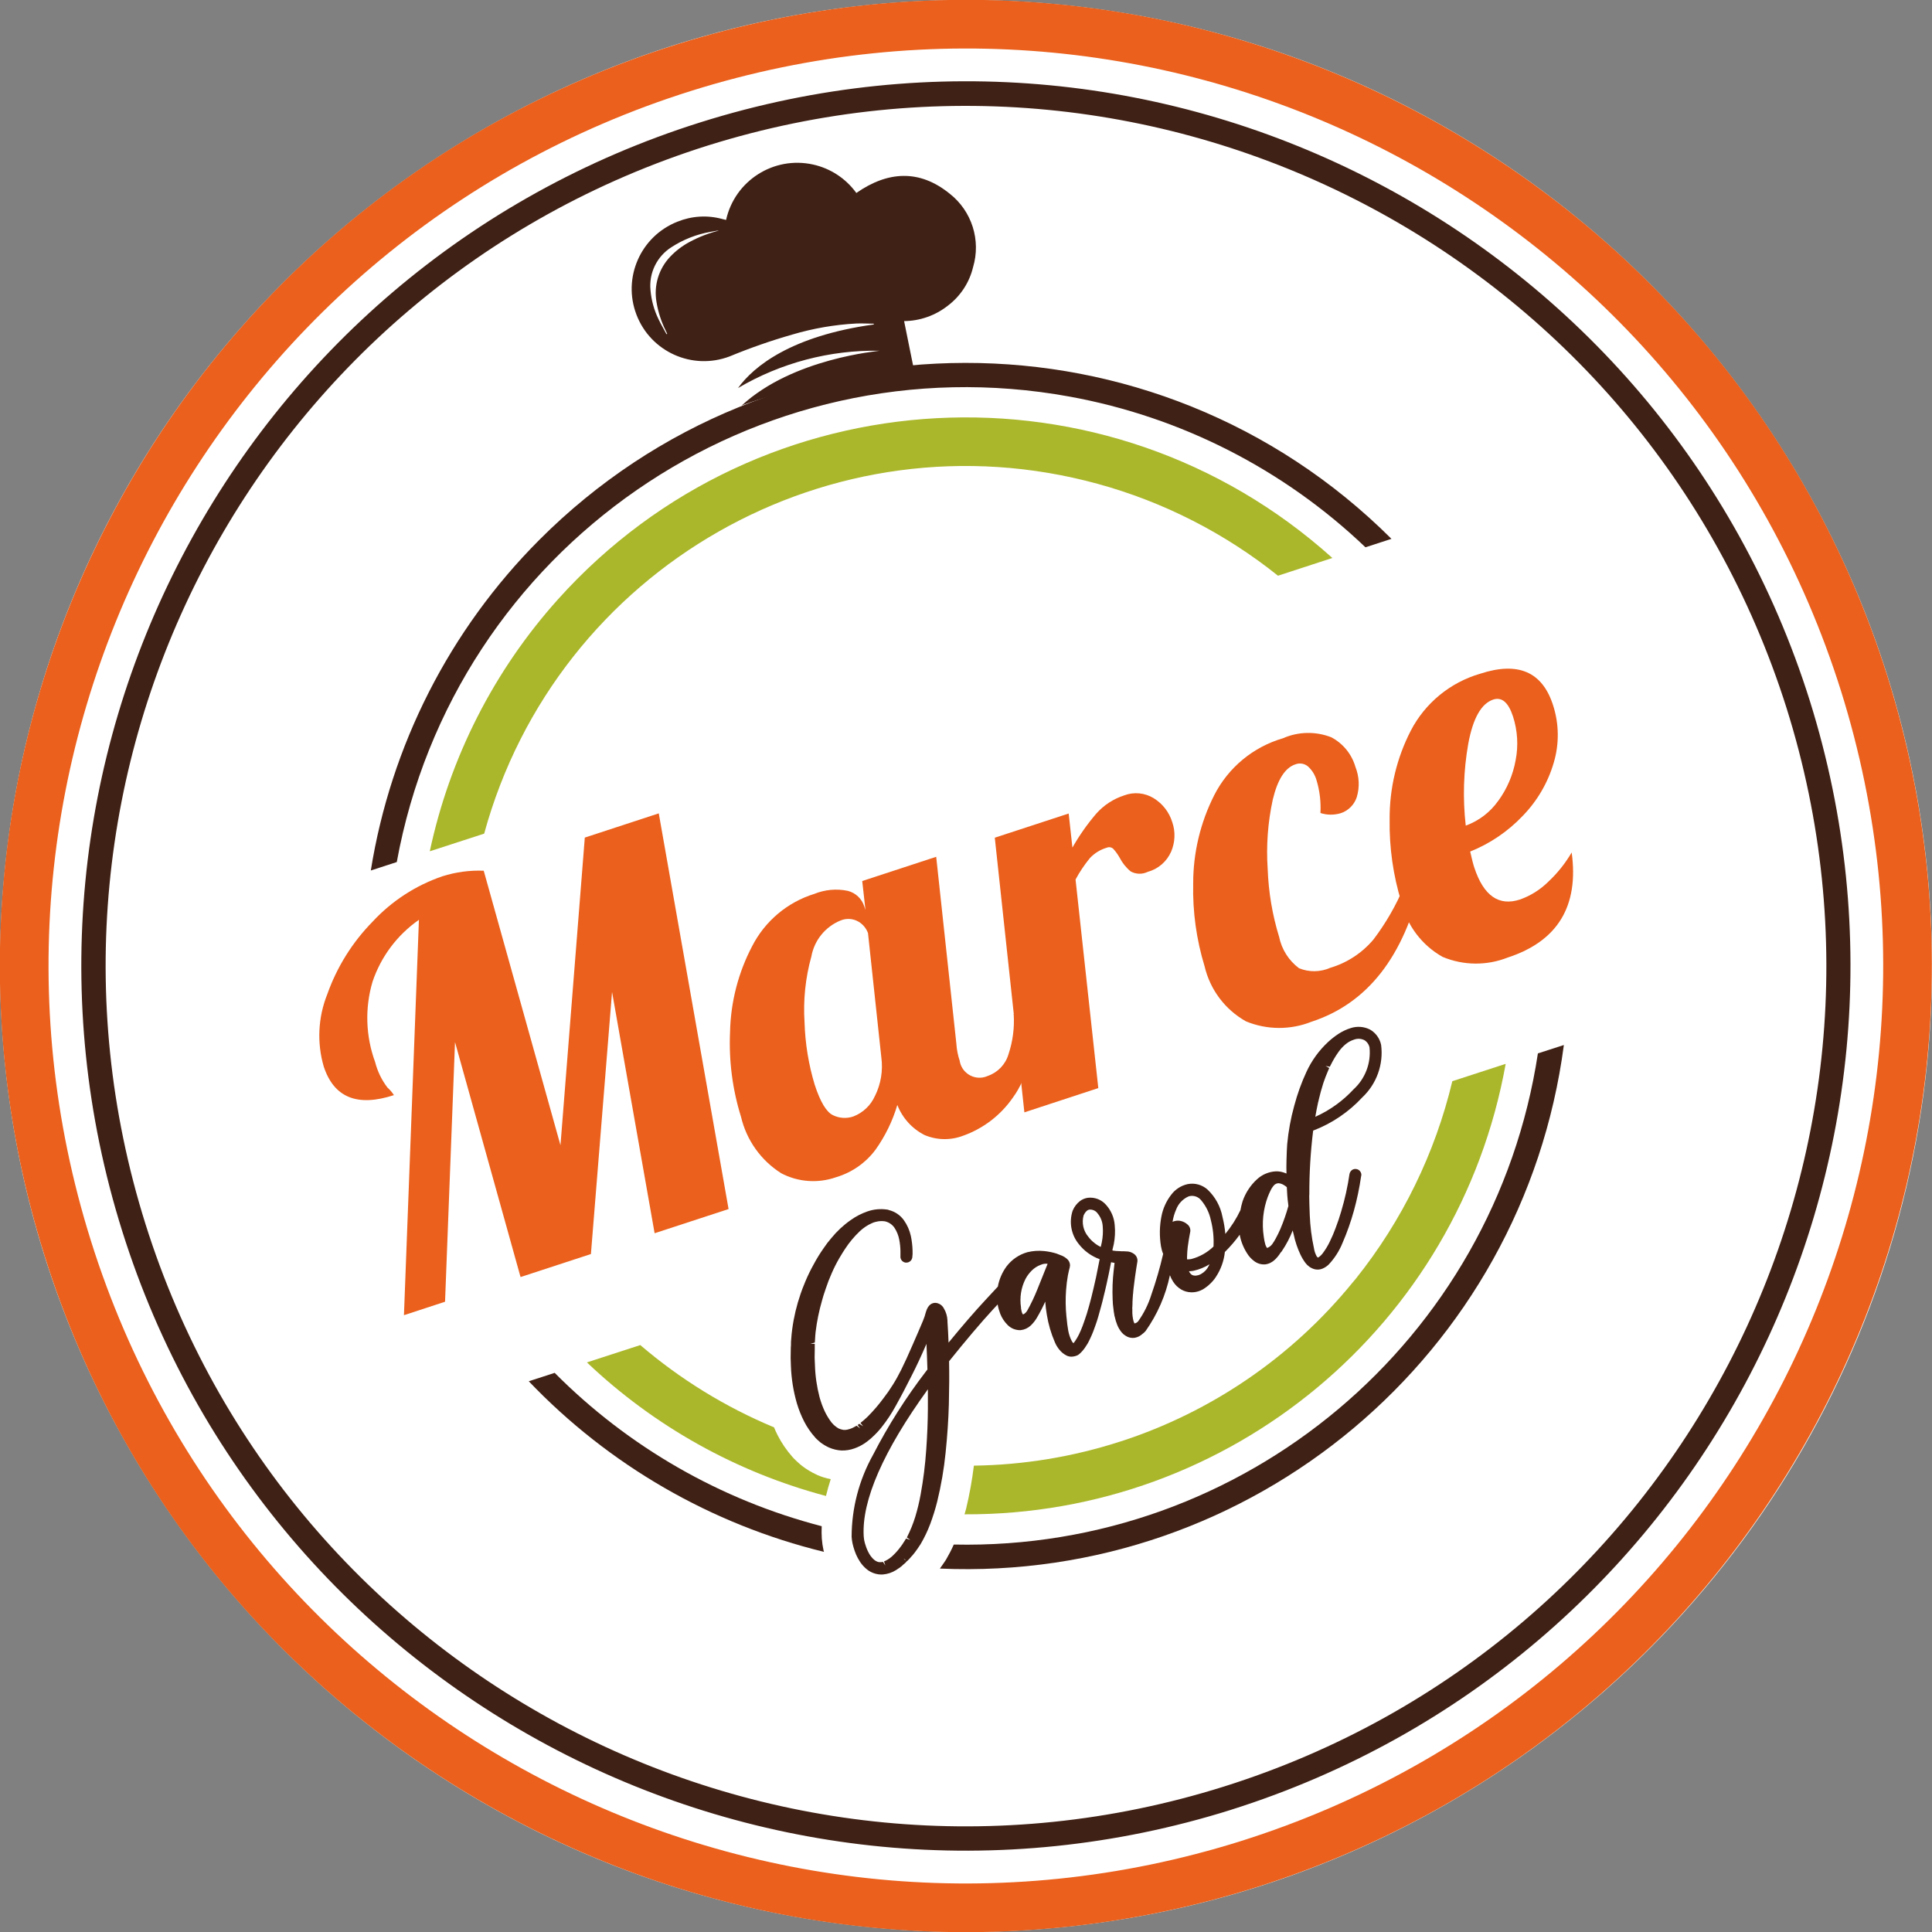
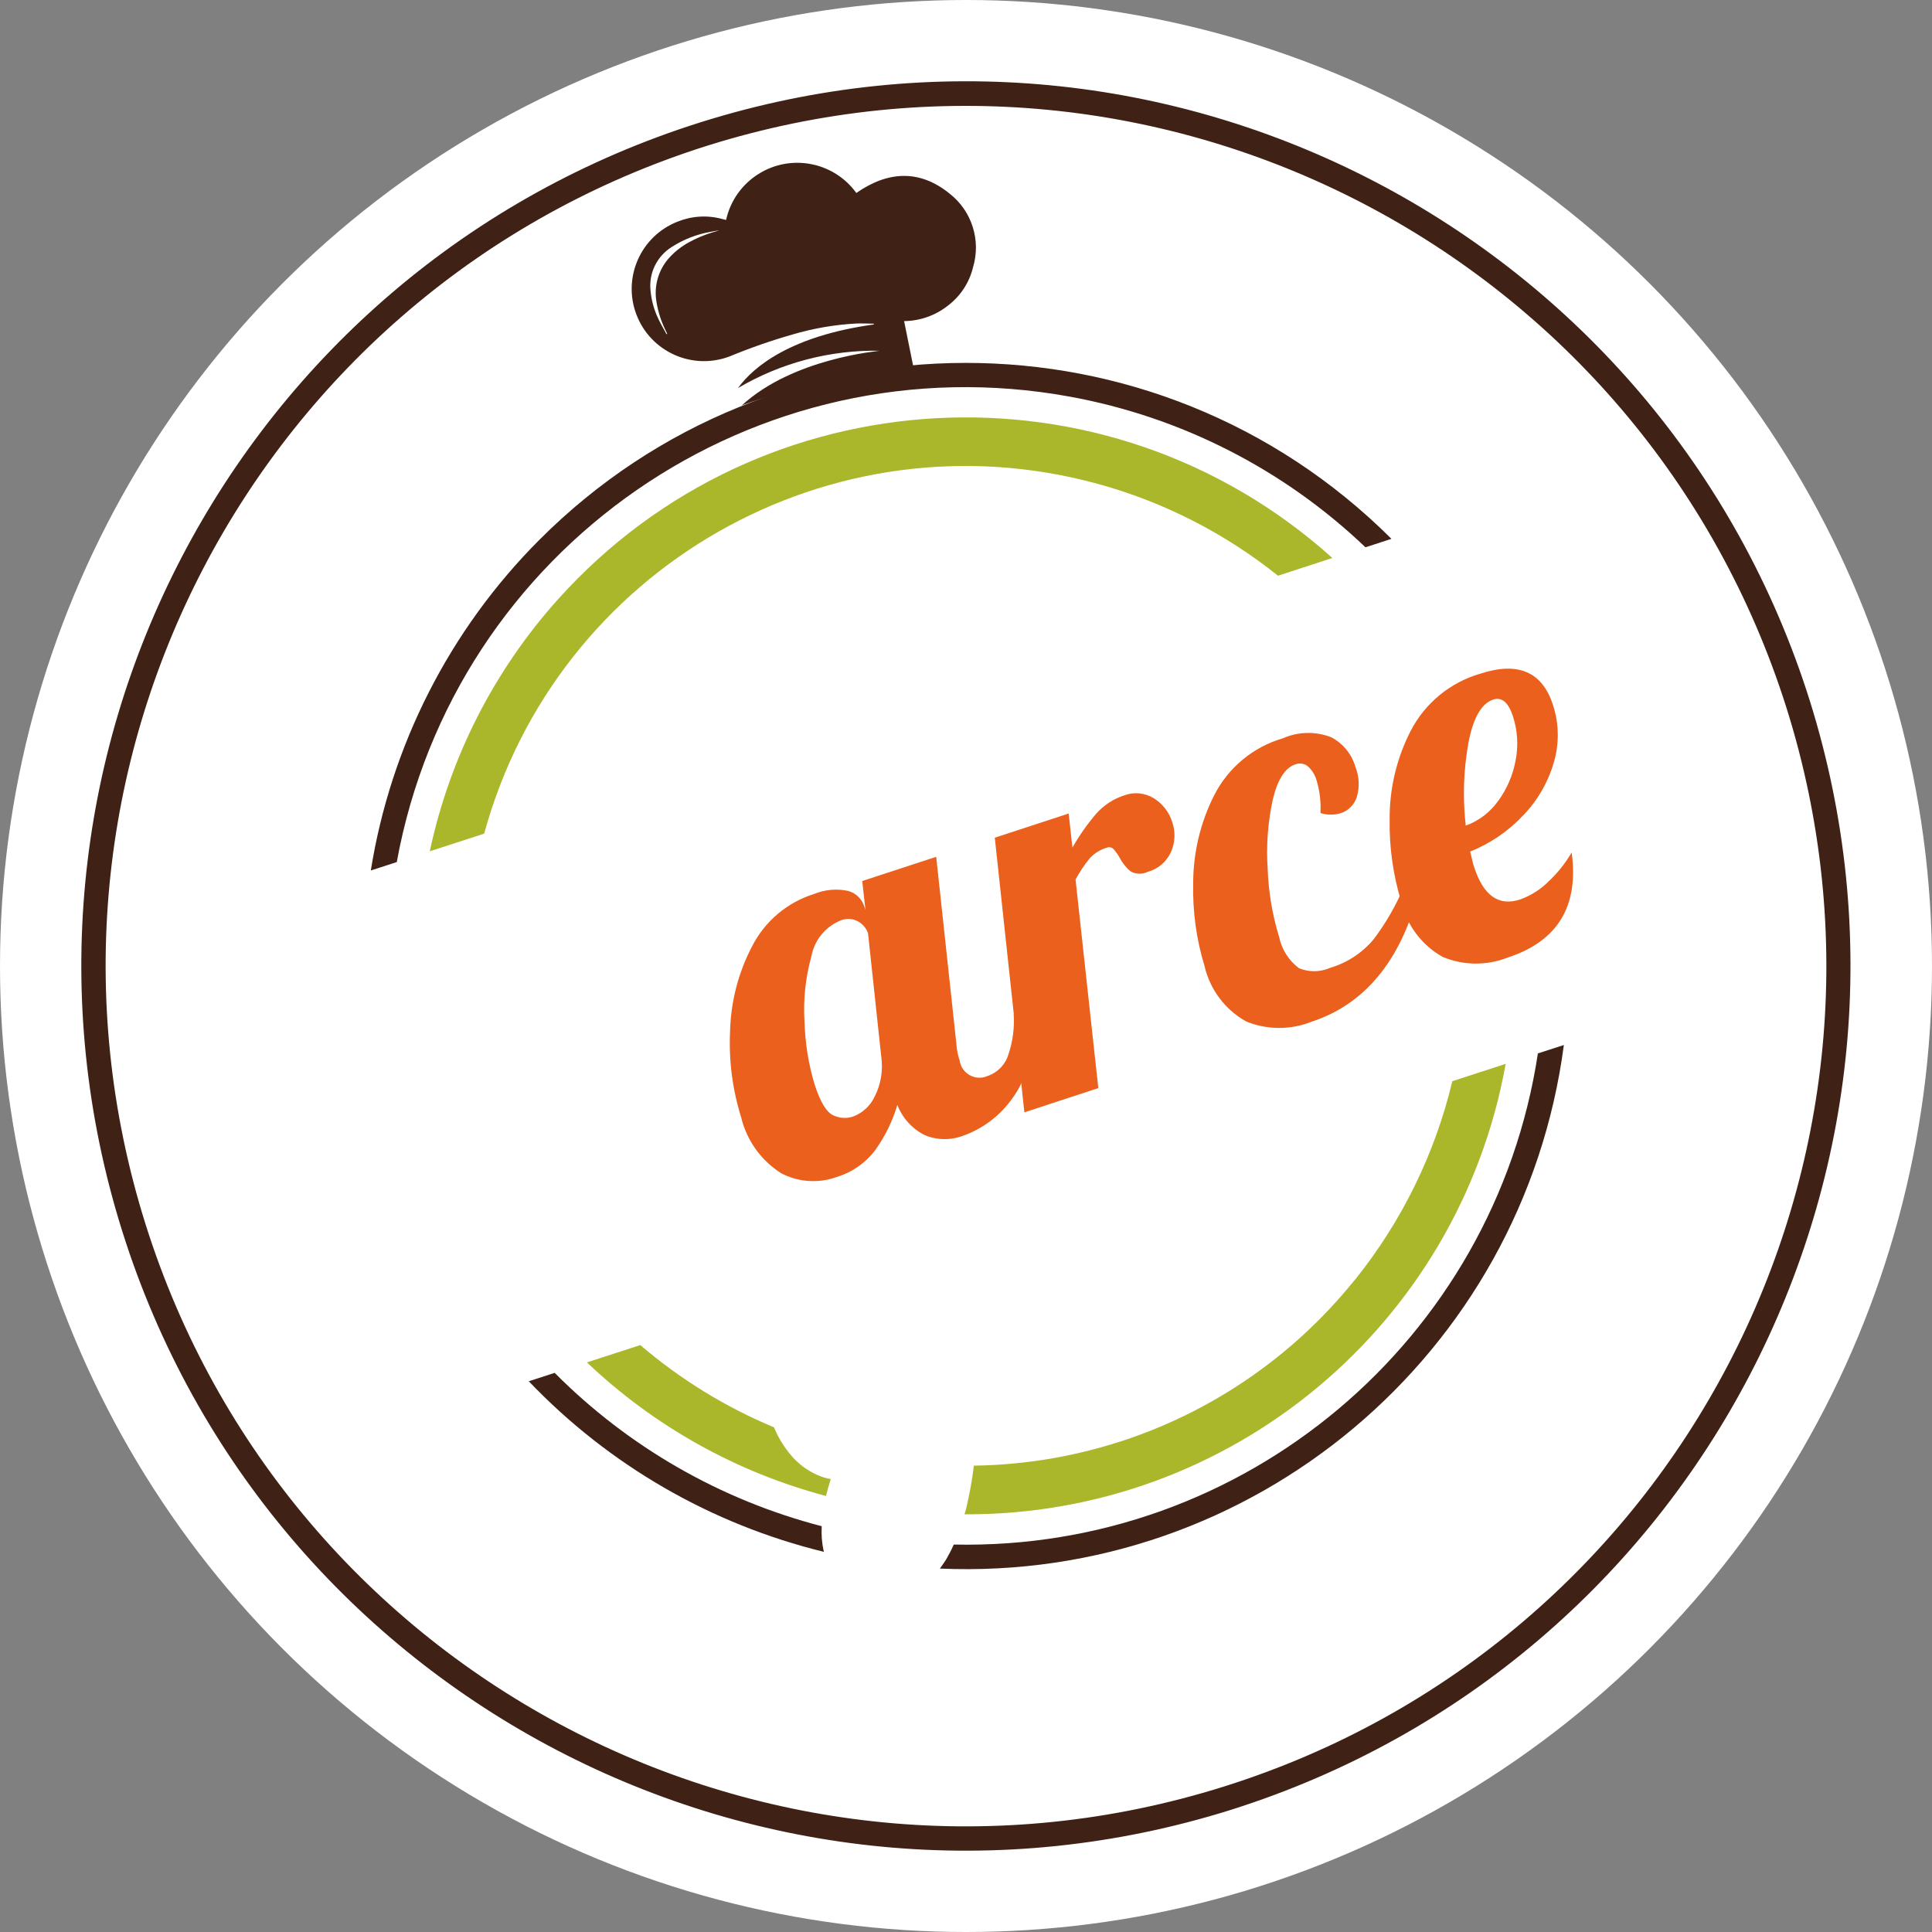
<svg xmlns="http://www.w3.org/2000/svg" id="Capa_2" data-name="Capa 2" viewBox="0 0 512 512">
  <rect x="0" y="0" width="512" height="512" fill="#808080" stroke="none" />
  <defs>
    <style>      .cls-1 {        fill: #aab72b;      }      .cls-1, .cls-2, .cls-3, .cls-4, .cls-5 {        stroke-width: 0px;      }      .cls-6 {        clip-path: url(#clippath);      }      .cls-2 {        fill: none;      }      .cls-3 {        fill: #ea601c;      }      .cls-4 {        fill: #402115;      }      .cls-5 {        fill: #fff;      }    </style>
    <clipPath id="clippath">
      <rect class="cls-2" x="0" y="0" width="512" height="512" />
    </clipPath>
  </defs>
  <g id="Grupo_19" data-name="Grupo 19">
    <circle class="cls-5" cx="256" cy="256" r="256" />
    <g class="cls-6">
      <path id="Trazado_1" data-name="Trazado 1" class="cls-1" d="M128.31,220.92c19.3-70.5,92.09-112,162.58-92.7,17.42,4.77,33.69,13.06,47.79,24.35l14.41-4.7c-59.64-53.64-151.47-48.78-205.12,10.85-17.02,18.92-28.77,41.99-34.07,66.88l14.41-4.68Z" />
      <path id="Trazado_2" data-name="Trazado 2" class="cls-4" d="M105.15,228.45c15.19-83.31,95.03-138.53,178.34-123.34,29.46,5.37,56.71,19.25,78.37,39.93l6.89-2.24c-62.45-62.29-163.57-62.15-225.85.3-23.72,23.78-39.33,54.43-44.63,87.59l6.89-2.24Z" />
      <path id="Trazado_3" data-name="Trazado 3" class="cls-4" d="M239.59,85.06c.9,4.44,1.77,8.76,2.66,13.15-6.31,1.47-27.45,2.53-45.06,9.01-.2.09-.4.16-.66.27,13.64-12.62,36.49-14.45,36.61-14.54-13.19-.24-26.18,3.19-37.55,9.88,4.16-5.78,14.17-13.82,35.97-16.84v-.21c-1.53-.02-3.06-.1-4.58-.05-5.76.3-11.47,1.29-17.01,2.93-5.63,1.61-11.17,3.54-16.58,5.78-9.88,3.77-20.94-1.17-24.72-11.05-3.75-9.8,1.1-20.79,10.86-24.64,3.77-1.53,7.93-1.79,11.85-.72l1.04.26c2.31-10.42,12.63-17,23.05-14.69,4.62,1.02,8.7,3.7,11.47,7.54,8.28-5.78,16.7-6.34,24.73.18,5.88,4.6,8.34,12.34,6.2,19.5-.98,4.08-3.36,7.69-6.71,10.21-3.3,2.59-7.36,4.02-11.56,4.06M176.65,88.56l.17-.09-.36-.77c-1.2-2.39-2.03-4.95-2.47-7.59-.78-4.35.54-8.82,3.58-12.04,1.51-1.6,3.27-2.94,5.21-3.97,2.44-1.31,5.03-2.31,7.72-2.99-.22,0-.44.01-.65.05-.55.09-1.08.19-1.64.3-3.64.64-7.12,2.01-10.23,4.02-3.88,2.44-6.05,6.87-5.59,11.43.23,2.67.95,5.28,2.13,7.69.64,1.35,1.41,2.65,2.12,3.97" />
-       <path id="Trazado_4" data-name="Trazado 4" class="cls-3" d="M500.19,179.22C457.79,44.36,314.08-30.59,179.22,11.81,44.36,54.22-30.59,197.92,11.81,332.78c42.4,134.86,186.1,209.81,320.96,167.41,134.75-42.54,209.64-186.12,167.42-320.97M328.91,487.89c-128.07,40.26-264.53-30.91-304.79-158.98C-16.15,200.84,55.03,64.38,183.09,24.11c128.07-40.26,264.53,30.91,304.79,158.98,40.11,128.05-31.01,264.41-158.98,304.8" />
      <path id="Trazado_5" data-name="Trazado 5" class="cls-4" d="M326.3,479.6c-123.49,38.82-255.08-29.81-293.9-153.31C-6.42,202.8,62.22,71.22,185.71,32.39c123.49-38.82,255.06,29.81,293.9,153.29,38.67,123.48-29.91,254.96-153.3,293.91M187.63,38.55C67.54,76.31.79,204.27,38.55,324.37c37.76,120.09,165.73,186.84,285.82,149.08,120.09-37.76,186.84-165.72,149.08-285.82C435.57,67.64,307.71.94,187.63,38.55" />
      <path id="Trazado_6" data-name="Trazado 6" class="cls-1" d="M216.44,390.81l-.13-.06c-1.32-.61-2.57-1.36-3.72-2.24-.1-.08-.2-.16-.29-.23-.64-.53-1.26-1.1-1.85-1.69-.15-.16-.3-.32-.44-.48-1.57-1.77-2.9-3.73-3.97-5.83-.34-.66-.62-1.34-.92-2.02-12.88-5.37-24.84-12.73-35.44-21.8l-14.14,4.59c17.81,16.93,39.6,29.1,63.35,35.4.36-1.44.76-2.94,1.26-4.46-1.28-.24-2.52-.63-3.71-1.16" />
      <path id="Trazado_7" data-name="Trazado 7" class="cls-1" d="M296.94,382c-12.56,4.07-25.65,6.23-38.85,6.41-.47,3.84-1.16,7.65-2.06,11.42-.13.5-.28.99-.42,1.48,70.46.32,130.95-50.04,143.41-119.38l-14.14,4.6c-4.56,19.1-13.29,36.96-25.54,52.3-.29.36-.6.72-.9,1.07-16.02,19.67-37.37,34.29-61.5,42.11" />
      <path id="Trazado_8" data-name="Trazado 8" class="cls-4" d="M407.56,279.15c-11.57,76.12-77.82,131.84-154.8,130.17-.59,1.34-1.26,2.64-2,3.91-.06.1-.12.2-.18.29-.47.72-.98,1.44-1.5,2.17,82.75,3.6,154.53-56.63,165.36-138.75l-6.87,2.22Z" />
      <path id="Trazado_9" data-name="Trazado 9" class="cls-4" d="M217.79,407.82c-.07-1.12-.08-2.24-.03-3.36-26.81-6.96-51.25-21-70.77-40.64l-6.86,2.23c21.23,22.23,48.37,37.92,78.23,45.21-.04-.16-.09-.29-.13-.46-.21-.98-.36-1.98-.43-2.98" />
-       <path id="Trazado_10" data-name="Trazado 10" class="cls-4" d="M348.03,299.61c4.95-1.9,9.4-4.91,13-8.8,3.79-3.57,5.65-8.74,4.98-13.9-.35-1.71-1.42-3.19-2.93-4.06-1.59-.81-3.44-.95-5.14-.39-1.15.36-2.24.88-3.25,1.54-.96.63-1.87,1.34-2.71,2.12-2.41,2.23-4.36,4.92-5.74,7.9-1.35,2.9-2.43,5.92-3.25,9.01-.93,3.34-1.55,6.75-1.87,10.19-.07.94-.14,2.41-.19,4.41-.03,1.17-.03,2.3,0,3.37-.25-.11-.51-.2-.75-.28-.67-.22-1.37-.32-2.08-.3-1.86.1-3.63.85-5,2.12-1.72,1.58-3.02,3.57-3.79,5.78-.24.78-.44,1.58-.58,2.38-1.07,2.26-2.42,4.37-4,6.3-.13-1.52-.39-3.03-.76-4.51-.52-2.77-1.91-5.31-3.96-7.24-1.44-1.29-3.4-1.82-5.29-1.44-1.73.39-3.27,1.38-4.33,2.8-1.3,1.68-2.19,3.63-2.59,5.71-.52,2.62-.56,5.31-.13,7.95.12.7.31,1.38.58,2.03-.85,3.67-1.9,7.28-3.14,10.84-.78,2.49-1.94,4.84-3.45,6.97-.25.33-.62.55-1.02.62-.19-.37-.32-.78-.38-1.19-.1-.52-.16-1.04-.18-1.57,0-.17,0-.33,0-.5v-.52s-.02-.3-.02-.32c.01-.12.02-.24.03-.36l.03-.8v-.46c0-.05.03-.36.03-.4,0-.06,0-.13,0-.2.02-.13.02-.26.03-.44l.07-1.01c.03-.1.05-.2.04-.31h0c.03-.19.05-.39.05-.59l.08-.76c.25-2.05.47-3.72.68-5l.33-2.04c.07-.81-.32-1.59-1-2.02-.52-.36-1.13-.57-1.76-.6-.06,0-.13,0-.19,0l-.6-.04h-.68l-.43-.03c-.63,0-1.27-.06-1.9-.15-.02-.06-.04-.12-.07-.17.1-.41.21-.9.36-1.51.33-1.67.42-3.39.25-5.08-.15-1.98-.95-3.86-2.28-5.34-1.2-1.4-3.01-2.1-4.84-1.89-.75.11-1.47.4-2.08.86-.83.64-1.49,1.49-1.9,2.46h0s-.05.09-.06.14h0c-.98,3-.38,6.29,1.59,8.74l.03.04c1.43,1.84,3.35,3.24,5.55,4.03-.31,1.59-.62,3.19-.95,4.76-.4,1.83-.83,3.67-1.28,5.48-.36,1.44-.77,2.86-1.19,4.26-.36,1.08-.7,2.14-1.11,3.22-.28.77-.62,1.52-.96,2.24-.26.52-.55,1.03-.87,1.52-.18.28-.37.54-.58.79-.17-.15-.31-.32-.42-.52-.47-.89-.79-1.85-.97-2.84-.19-1.08-.33-2.17-.42-3.25,0-.04-.05-.48-.06-.52-.23-2.31-.26-4.63-.09-6.95.09-1.32.26-2.63.49-3.93l.31-1.44c.14-.4.22-.81.25-1.23-.02-.67-.33-1.3-.86-1.72-.34-.29-.71-.53-1.11-.72l-.06-.03c-.14-.07-.64-.27-1.55-.61-1.06-.33-2.15-.55-3.25-.66-1.5-.16-3.01-.06-4.47.3-2.2.62-4.15,1.95-5.53,3.77-1.16,1.59-1.95,3.42-2.3,5.35-.76.81-1.81,1.94-3.35,3.61-2.77,2.97-6.03,6.75-9.71,11.23-.04-1.02-.08-1.94-.12-2.73l-.17-2.83c.01-.1.01-.19,0-.29-.05-1.15-.38-2.27-.97-3.25-.45-.84-1.3-1.39-2.25-1.44h0c-.82,0-1.91.42-2.49,2.41-.2.81-.47,1.6-.79,2.37-.72,1.7-1.63,3.85-2.8,6.5-1.04,2.43-2.05,4.62-2.98,6.5-.67,1.33-1.38,2.63-2.17,3.89-.78,1.26-1.62,2.47-2.53,3.64-1.25,1.69-2.63,3.29-4.11,4.79-.63.61-1.28,1.19-1.97,1.73l.72.88-1.03-.65-.43.31.66.91-.93-.72-.26.14-.26.14c-.52.31-1.08.54-1.67.69-.44.13-.91.18-1.37.13-.43-.07-.85-.2-1.24-.38-.39-.23-.75-.49-1.08-.78-.22-.19-.43-.4-.61-.63-.04-.04-.08-.08-.12-.11-.73-.95-1.36-1.98-1.87-3.06-.56-1.21-1.01-2.46-1.36-3.75-.72-2.77-1.13-5.61-1.21-8.47l-.08-1.85v-.36c0-.65,0-1.3.03-1.95v-.46c.02-.34.02-.68,0-1.01h-1.13l1.16-.33c0-.2,0-.4.04-.72.03-.69.08-1.41.16-2.11.34-2.81.91-5.59,1.7-8.31.18-.72.49-1.72.96-3.07.47-1.44,1.02-2.86,1.64-4.24.59-1.35,1.25-2.66,1.99-3.93.68-1.15,1.2-1.98,1.53-2.46,1.1-1.69,2.4-3.24,3.86-4.63.95-.9,2.05-1.64,3.25-2.17,1.08-.48,2.27-.65,3.44-.48,1.03.23,1.93.84,2.53,1.71.61.94,1.04,1.99,1.25,3.09.2,1.01.31,2.03.33,3.05v1.3c-.06.48.09.96.42,1.31.24.24.55.41.89.47.25.03.5,0,.74-.06.55-.18.97-.64,1.08-1.21.09-.66.12-1.33.08-1.99-.04-1.27-.19-2.54-.45-3.78-.33-1.5-.95-2.91-1.83-4.16-.96-1.36-2.39-2.33-4.01-2.72-.15-.08-.32-.13-.49-.13-1.73-.25-3.49-.09-5.14.48-1.6.55-3.11,1.33-4.49,2.32-1.93,1.35-3.66,2.97-5.14,4.79-.73.84-1.4,1.72-2.02,2.65-.95,1.35-1.82,2.76-2.6,4.22-.83,1.48-1.58,3.01-2.23,4.57-.61,1.47-1.05,2.6-1.28,3.33-1.04,3.02-1.79,6.15-2.21,9.32-.11.84-.21,1.65-.25,2.43-.02.2-.04.4-.05.6l-.03.36v.36c0,.36,0,.72-.05,1.21l-.04,2.71.07,2.11c.12,3.36.65,6.69,1.59,9.92.49,1.64,1.13,3.23,1.9,4.75.79,1.55,1.78,2.98,2.94,4.27.04.05.08.1.12.15.29.3.72.69,1.29,1.17.71.53,1.47.99,2.27,1.35,1.04.45,2.16.72,3.29.78,1.16.03,2.32-.15,3.42-.55.98-.34,1.91-.81,2.77-1.39l.36-.26.25-.18.92-.74c.18-.15.36-.31.52-.48.83-.76,1.61-1.59,2.32-2.47,1.42-1.78,2.69-3.68,3.78-5.68.75-1.35,1.49-2.71,2.19-4.05l2.1-4.1c1.28-2.5,2.58-5.3,3.89-8.35l.02.4c.08,1.81.17,3.95.24,6.38l-.39.51c-5.32,6.93-10.01,14.32-14.01,22.09-3.71,6.64-5.67,14.12-5.69,21.73.04.61.12,1.21.25,1.81.15.65.33,1.28.55,1.91.23.67.51,1.33.85,1.95.34.64.74,1.25,1.21,1.81.47.55,1.01,1.05,1.6,1.47.8.54,1.71.88,2.66,1.01.24.03.48.05.72.05.17,0,.36,0,.51-.02,1.21-.11,2.37-.5,3.4-1.14.16-.09.31-.2.64-.43.1-.05.19-.11.27-.17l.61-.47.38-.36c.16-.12.32-.25.47-.39l.29-.28c.09-.1.17-.2.24-.31l.05.04s.2-.21.23-.25l.21-.21.34-.36c.14-.15.27-.3.39-.46.03-.02.21-.2.22-.22.22-.26.44-.53.64-.79.54-.69,1.03-1.44,1.56-2.25.99-1.69,1.84-3.46,2.53-5.29.73-1.95,1.35-3.94,1.86-5.96,1.04-4.27,1.79-8.6,2.23-12.98.46-4.48.75-8.8.86-12.85.11-4.33.13-7.98.06-11.2,0-.06,0-.11,0-.17,4.45-5.55,8.37-10.17,11.64-13.73l1.23-1.32c.15.86.39,1.7.7,2.51.44,1.1,1.1,2.09,1.94,2.93h0c.9.91,2.14,1.41,3.42,1.37h.03c1-.11,1.94-.54,2.68-1.23.62-.59,1.16-1.27,1.6-2.01.83-1.4,1.58-2.85,2.24-4.33.09,1.2.23,2.4.44,3.58.4,2.46,1.11,4.87,2.1,7.16.29.71.69,1.38,1.18,1.98.53.68,1.22,1.23,1.99,1.61.39.18.82.27,1.25.27.6-.02,1.19-.17,1.72-.44.29-.2.57-.43.81-.69.24-.24.46-.49.66-.75.09-.13.16-.22.18-.24.07-.07.13-.15.18-.24.24-.36.49-.72.7-1.08.27-.48.52-.98.72-1.42.26-.53.47-1.04.75-1.73l.22-.59c.17-.45.33-.9.48-1.33.27-.75.51-1.51.72-2.27l.69-2.48c.26-.93.5-1.86.7-2.76.26-1,.49-2.02.72-3.03.18-.79.36-1.6.52-2.4l.19-.91c.19-.9.36-1.78.53-2.67.31.05.6.14.92.17-.08.57-.16,1.3-.25,2.17-.12,1.05-.22,2.25-.27,3.59s-.04,2.74.02,4.18c0,0,.03.27.03.29,0,.25,0,.48.04.82l.12,1.03c.02.27.05.54.12.97l.07.38.02.1c0,.09.02.17.04.26h0c.01.17.05.33.11.48.15.73.37,1.45.65,2.15.29.73.7,1.41,1.19,2.01.29.35.63.64,1.02.87.57.39,1.24.59,1.93.59.38,0,.76-.06,1.12-.2.37-.12.72-.3,1.03-.54.27-.2.48-.36.8-.64.04-.04.39-.4.43-.44,3.14-4.44,5.34-9.48,6.45-14.81.22.61.51,1.19.86,1.73.11.18.23.34.36.5.04.06.08.11.13.16.14.17.28.34.44.49.38.36.79.67,1.24.94.79.45,1.68.7,2.59.72h.21c.37,0,.74-.03,1.11-.11.85-.17,1.65-.52,2.36-1.03.56-.38,1.09-.82,1.56-1.31.35-.35.68-.72.98-1.12.13-.17.25-.34.36-.53,1.3-1.97,2.11-4.23,2.36-6.58,1.43-1.42,2.75-2.95,3.93-4.58.33,1.77,1,3.45,1.98,4.97.48.77,1.09,1.44,1.81,1.98.84.67,1.91.99,2.98.91,1-.13,1.92-.6,2.63-1.31.55-.54,1.04-1.15,1.44-1.81.14-.12.27-.27.36-.43,1.15-1.7,2.11-3.53,2.85-5.45.03.09.05.19.05.21l.21.84c.38,1.84.98,3.63,1.78,5.33.37.79.82,1.54,1.34,2.24.6.8,1.44,1.39,2.41,1.66.27.06.55.1.82.1.45,0,.9-.09,1.32-.27.56-.24,1.07-.57,1.52-.98,1.61-1.68,2.88-3.65,3.75-5.81,1.21-2.77,2.21-5.63,3.02-8.54.82-2.98,1.46-6.01,1.9-9.07.15-.44.08-.92-.2-1.3-.25-.4-.68-.65-1.15-.69-.39-.04-.77.06-1.08.29-.33.26-.56.63-.64,1.05-.21,1.51-.51,3.11-.92,5.01-.36,1.62-.79,3.25-1.26,4.84-.44,1.49-.92,2.97-1.49,4.44-.46,1.26-.99,2.5-1.59,3.71-.46.95-1,1.86-1.63,2.72-.37.57-.85,1.05-1.42,1.42-.16-.06-.3-.18-.38-.33-.36-.66-.61-1.38-.72-2.12-.64-2.92-1.01-5.88-1.12-8.86-.09-2.17-.13-3.92-.14-5.03.02-.16.03-.31.03-.47-.02-5.62.32-11.24,1.01-16.82M336.02,317.08c.17-.47.37-.92.59-1.37.25-.58.59-1.12,1-1.59.31-.34.75-.54,1.21-.55h.03c.46.05.9.19,1.3.43.31.17.6.38.87.61.04.69.08,1.36.11,2.02s.15,1.65.31,2.95c-.58,2.09-1.29,4.14-2.14,6.14-.36.84-.76,1.64-1.23,2.51-.27.51-.57,1-.91,1.47-.34.47-.82.83-1.37,1.03-.27-.36-.45-.78-.54-1.22-.14-.52-.24-1.04-.31-1.58,0-.07,0-.13-.03-.2-.55-3.59-.17-7.26,1.1-10.66M352.41,282.71c.07-.12.12-.23.24-.47.62-1.25,1.33-2.45,2.15-3.58.53-.74,1.16-1.4,1.86-1.98.65-.53,1.4-.93,2.2-1.18.88-.32,1.86-.27,2.7.14.71.43,1.21,1.14,1.38,1.96.42,4.16-1.15,8.27-4.24,11.09-2.85,3.08-6.3,5.56-10.13,7.27.22-1.33.48-2.62.75-3.86,0-.04.07-.24.08-.28l.14-.63s.07-.27.08-.3c.07-.31.14-.62.31-1.24.03-.11.06-.22.13-.48l.6-2.02.09-.28c.36-1.05.72-2,1.14-2.96.07-.2.15-.4.25-.59l.13-.28-.98-.57,1.13.24ZM314.58,333.69v-.61c.02-.95.09-1.82.18-2.6l.31-2.12c.13-.63.21-1.11.25-1.38l.12-.62c.09-.72-.2-1.43-.76-1.88-.46-.41-1.01-.71-1.61-.87-.59-.17-1.22-.17-1.81,0-.18.04-.36.11-.52.2.17-1.12.48-2.21.94-3.25.59-1.58,1.79-2.84,3.33-3.51l.33-.08c1.14-.21,2.31.24,3.02,1.16,1.26,1.51,2.13,3.3,2.53,5.22.59,2.28.83,4.65.7,7-1.65,1.59-3.67,2.73-5.89,3.31-.37.07-.75.1-1.13.08M315.1,336.89c.4-.01.8-.05,1.19-.12,1.5-.33,2.94-.91,4.24-1.72-.05.12-.11.25-.17.36-.43.91-1.12,1.67-1.99,2.17-.39.24-.82.39-1.28.45-.39.07-.79.02-1.15-.14-.3-.18-.54-.43-.72-.72-.03-.1-.07-.19-.13-.28M290.8,321.47c.87,1.01,1.38,2.28,1.44,3.61.11,1.39.02,2.78-.25,4.15-.06.27-.17.76-.28,1.22-.6-.28-1.16-.63-1.67-1.05-.61-.47-1.16-1.02-1.62-1.64-1.33-1.57-1.8-3.7-1.25-5.68.66-1.38,1.32-1.49,1.53-1.52.81-.07,1.61.27,2.11.91M271.13,348.31c-.09-.03-.1-.05-.12-.08l-.03-.06c-.13-.24-.23-.5-.27-.77-.04-.2-.08-.39-.13-.65.01-.08.01-.16,0-.25-.2-1.29-.2-2.6,0-3.89.2-1.28.6-2.52,1.19-3.68.43-.82.99-1.56,1.64-2.21.69-.69,1.52-1.22,2.44-1.55.56-.25,1.18-.33,1.78-.25l-2.7,6.73c-.79,1.98-1.7,3.9-2.74,5.75-.18.29-.42.54-.7.74-.1.1-.23.15-.36.17M241.2,408.08l-1.08-.36s-.18.3-.2.33l-.8,1.25-.26.36-.19.25c-.57.79-1.21,1.52-1.91,2.2-.62.63-1.34,1.14-2.13,1.53-.12.06-.24.11-.36.15l.36,1.08h0l-.65-.97c-.14.04-.26.06-.27.07-.27,0-.53.03-.68.02-.19-.02-.38-.07-.56-.14-.26-.1-.5-.25-.72-.42-.28-.22-.53-.47-.75-.75-.23-.26-.43-.54-.6-.84-.2-.34-.38-.69-.54-1.05-.17-.37-.31-.75-.43-1.14-.12-.34-.23-.7-.31-1.05-.08-.31-.14-.62-.17-.94l-.06-.59c-.53-9.46,5.19-22.54,17.01-38.9v5.13c-.02,3.48-.17,7.15-.44,10.92-.27,3.95-.76,7.89-1.47,11.79-.36,1.99-.83,3.95-1.41,5.88-.58,1.91-1.34,3.77-2.25,5.55l.89.63ZM239.7,413.31l-.2-.28.66.52-.46-.24Z" />
-       <path id="Trazado_11" data-name="Trazado 11" class="cls-3" d="M111.03,243.75c-5.77,4.02-10.09,9.79-12.32,16.46-2.05,6.97-1.8,14.42.7,21.24.62,2.45,1.73,4.75,3.27,6.77.66.58,1.24,1.26,1.71,2-9.71,3.18-15.92.64-18.61-7.62-1.82-6.28-1.49-12.99.93-19.06,2.56-7.25,6.67-13.84,12.06-19.32,5.07-5.46,11.41-9.58,18.45-11.99,3.54-1.12,7.25-1.63,10.97-1.48l20.34,72.75,6.45-81.53,19.6-6.42,18.5,104.86-19.6,6.41-11.28-63.96-5.6,69.47-18.65,6.1-17.37-62.28-2.64,68.82-10.89,3.57,3.97-104.8Z" />
      <path id="Trazado_12" data-name="Trazado 12" class="cls-3" d="M206.99,310.9c-5.35-3.4-9.15-8.75-10.61-14.92-2.27-7.27-3.25-14.87-2.91-22.48.17-7.92,2.16-15.69,5.83-22.7,3.39-6.66,9.33-11.68,16.47-13.9,2.83-1.15,5.93-1.44,8.92-.81,2.07.53,3.72,2.1,4.36,4.14l.31.95-.86-7.7,19.6-6.42,5.34,49.49c.09,1.54.39,3.07.88,4.54.44,2.91,3.16,4.9,6.06,4.46.5-.08.98-.22,1.43-.43,2.62-.92,4.65-3.04,5.44-5.7,1.15-3.44,1.63-7.08,1.39-10.7l5.71-1.87c-.15,10.9-2.13,18.91-5.93,24.02-3.22,4.67-7.84,8.21-13.19,10.11-3.31,1.26-6.98,1.19-10.23-.19-3.3-1.68-5.86-4.52-7.2-7.97-1.26,4.27-3.23,8.3-5.82,11.92-2.59,3.45-6.23,5.99-10.37,7.22-4.82,1.71-10.15,1.32-14.67-1.08M231.87,290.46c1.58-3.18,2.17-6.76,1.69-10.27l-3.53-32.9c-.46-1.27-1.34-2.34-2.5-3.03-1.45-.85-3.22-.97-4.78-.32-4.04,1.65-6.95,5.24-7.73,9.53-1.58,5.68-2.19,11.59-1.81,17.47.17,5.6,1.07,11.16,2.69,16.52,1.48,4.54,3.09,7.23,4.83,8.07,1.7.84,3.67.96,5.45.33,2.54-.99,4.58-2.93,5.69-5.42" />
      <path id="Trazado_13" data-name="Trazado 13" class="cls-3" d="M263.63,222l19.58-6.41.99,9.03c1.82-3.2,3.93-6.21,6.32-9,1.99-2.24,4.54-3.91,7.39-4.83,2.59-.98,5.49-.7,7.85.75,2.36,1.46,4.1,3.72,4.91,6.37.87,2.54.75,5.32-.31,7.79-1.16,2.64-3.45,4.61-6.23,5.36-1.43.69-3.09.64-4.48-.12-1.22-1-2.21-2.24-2.93-3.64-.47-.83-1.02-1.61-1.66-2.32-.46-.46-1.16-.59-1.76-.33-1.7.5-3.24,1.44-4.46,2.74-1.45,1.77-2.73,3.67-3.81,5.69l6.03,55.27-19.59,6.43-7.84-72.78Z" />
      <path id="Trazado_14" data-name="Trazado 14" class="cls-3" d="M330.18,270.66c-5.53-3.11-9.5-8.4-10.95-14.58-2.17-7.1-3.19-14.49-3.02-21.91-.02-8.15,1.9-16.18,5.58-23.45,3.73-7.32,10.31-12.77,18.2-15.07,4.06-1.79,8.66-1.88,12.8-.27,3.12,1.64,5.43,4.47,6.41,7.85,1.02,2.56,1.15,5.38.36,8.02-.67,2.04-2.28,3.64-4.33,4.28-1.73.5-3.58.48-5.3-.07.16-2.89-.17-5.79-1-8.57-.39-1.45-1.18-2.76-2.29-3.77-.93-.79-2.21-1-3.35-.56-2.72.89-4.72,4.01-5.99,9.34-1.31,6.03-1.77,12.22-1.35,18.38.22,6.11,1.23,12.16,3.03,18,.68,3.32,2.56,6.28,5.27,8.31,2.65,1.09,5.63,1.05,8.26-.1,4.48-1.33,8.47-3.94,11.48-7.52,3.29-4.34,6.02-9.08,8.11-14.11l4.63-1.51c-4.58,20.09-14.31,32.56-29.19,37.43-5.59,2.22-11.81,2.18-17.37-.12" />
      <path id="Trazado_15" data-name="Trazado 15" class="cls-3" d="M382.31,253.59c-5.53-3.11-9.5-8.4-10.95-14.57-2.17-7.09-3.21-14.48-3.09-21.89-.06-8.15,1.86-16.2,5.58-23.45,3.8-7.36,10.47-12.83,18.42-15.14,9.98-3.27,16.39-.54,19.25,8.17,1.66,5,1.74,10.39.23,15.44-1.55,5.29-4.37,10.11-8.21,14.06-3.91,4.12-8.66,7.35-13.93,9.46.47,2.06.82,3.45,1.07,4.17,2.46,7.54,6.51,10.38,12.13,8.54,2.82-1,5.38-2.61,7.5-4.71,2.43-2.27,4.52-4.89,6.2-7.76,1.94,14.23-3.71,23.52-16.96,27.85-5.55,2.19-11.73,2.13-17.23-.17M397.05,212.24c2.34-3.2,3.91-6.88,4.61-10.78.76-3.86.51-7.85-.7-11.6-1.22-3.72-2.96-5.21-5.23-4.47-3.17,1.04-5.38,4.95-6.63,11.74-1.26,7.16-1.48,14.46-.66,21.67,3.48-1.26,6.49-3.56,8.62-6.59" />
    </g>
  </g>
</svg>